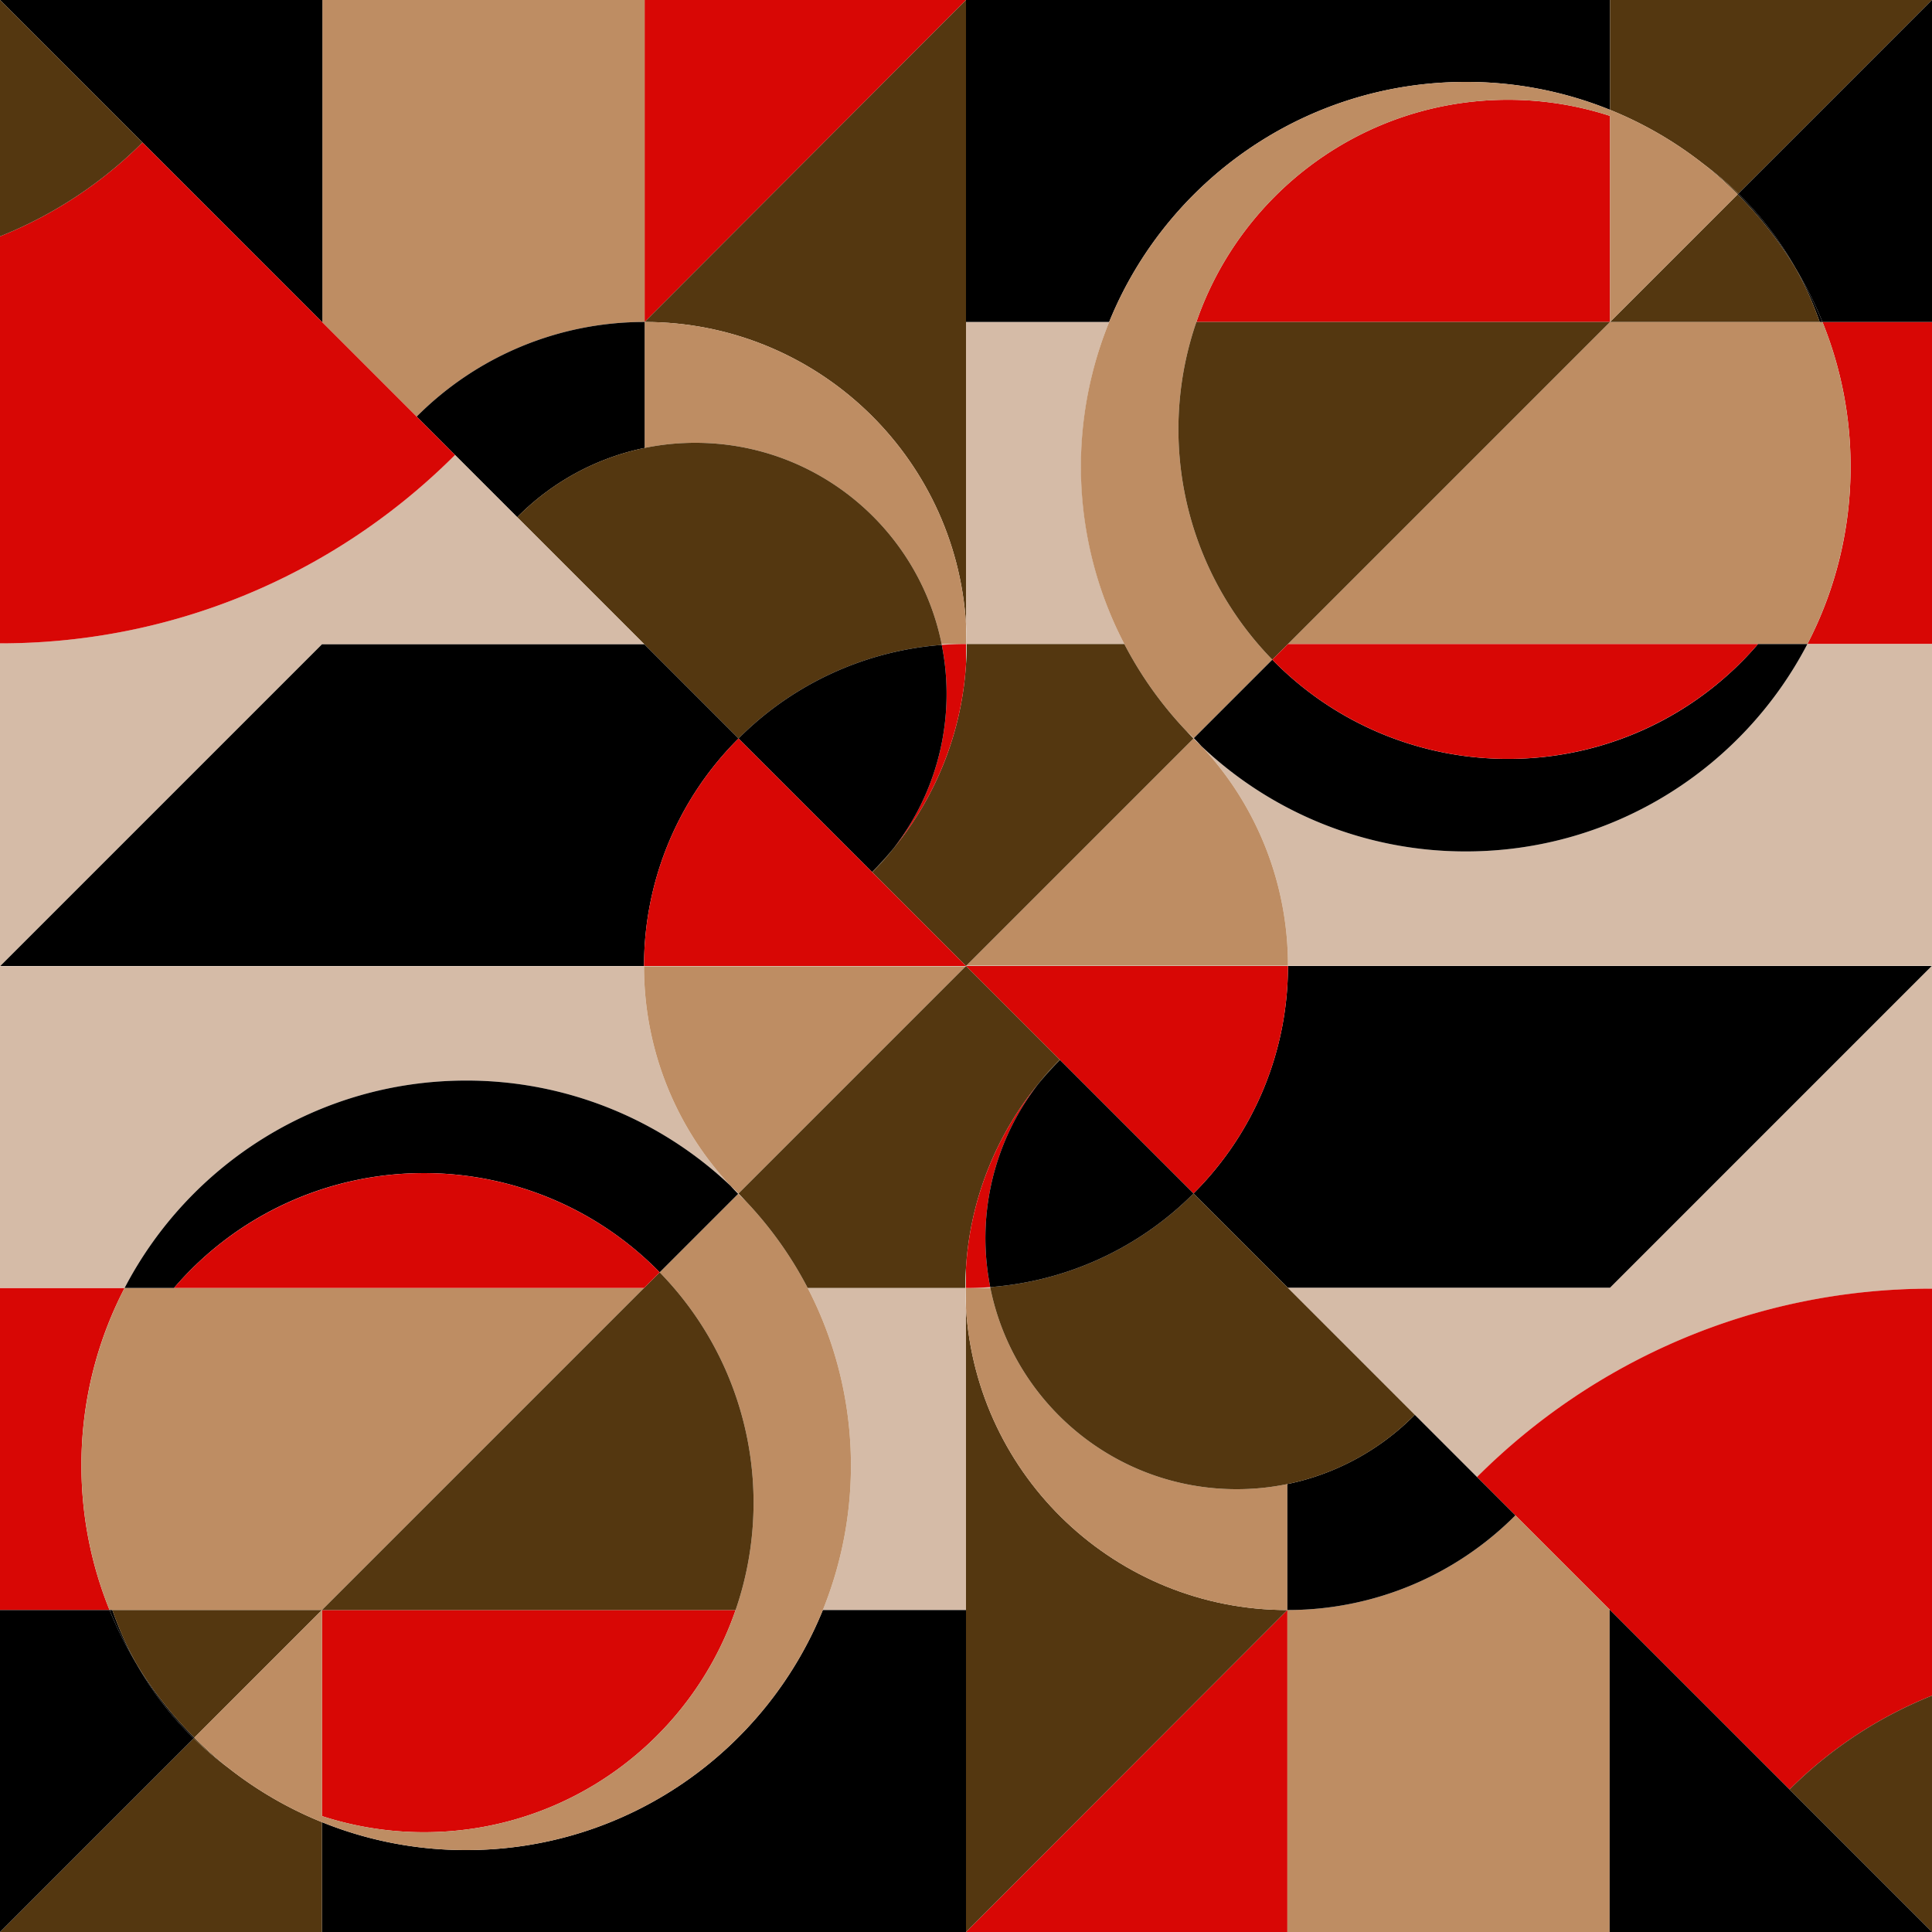
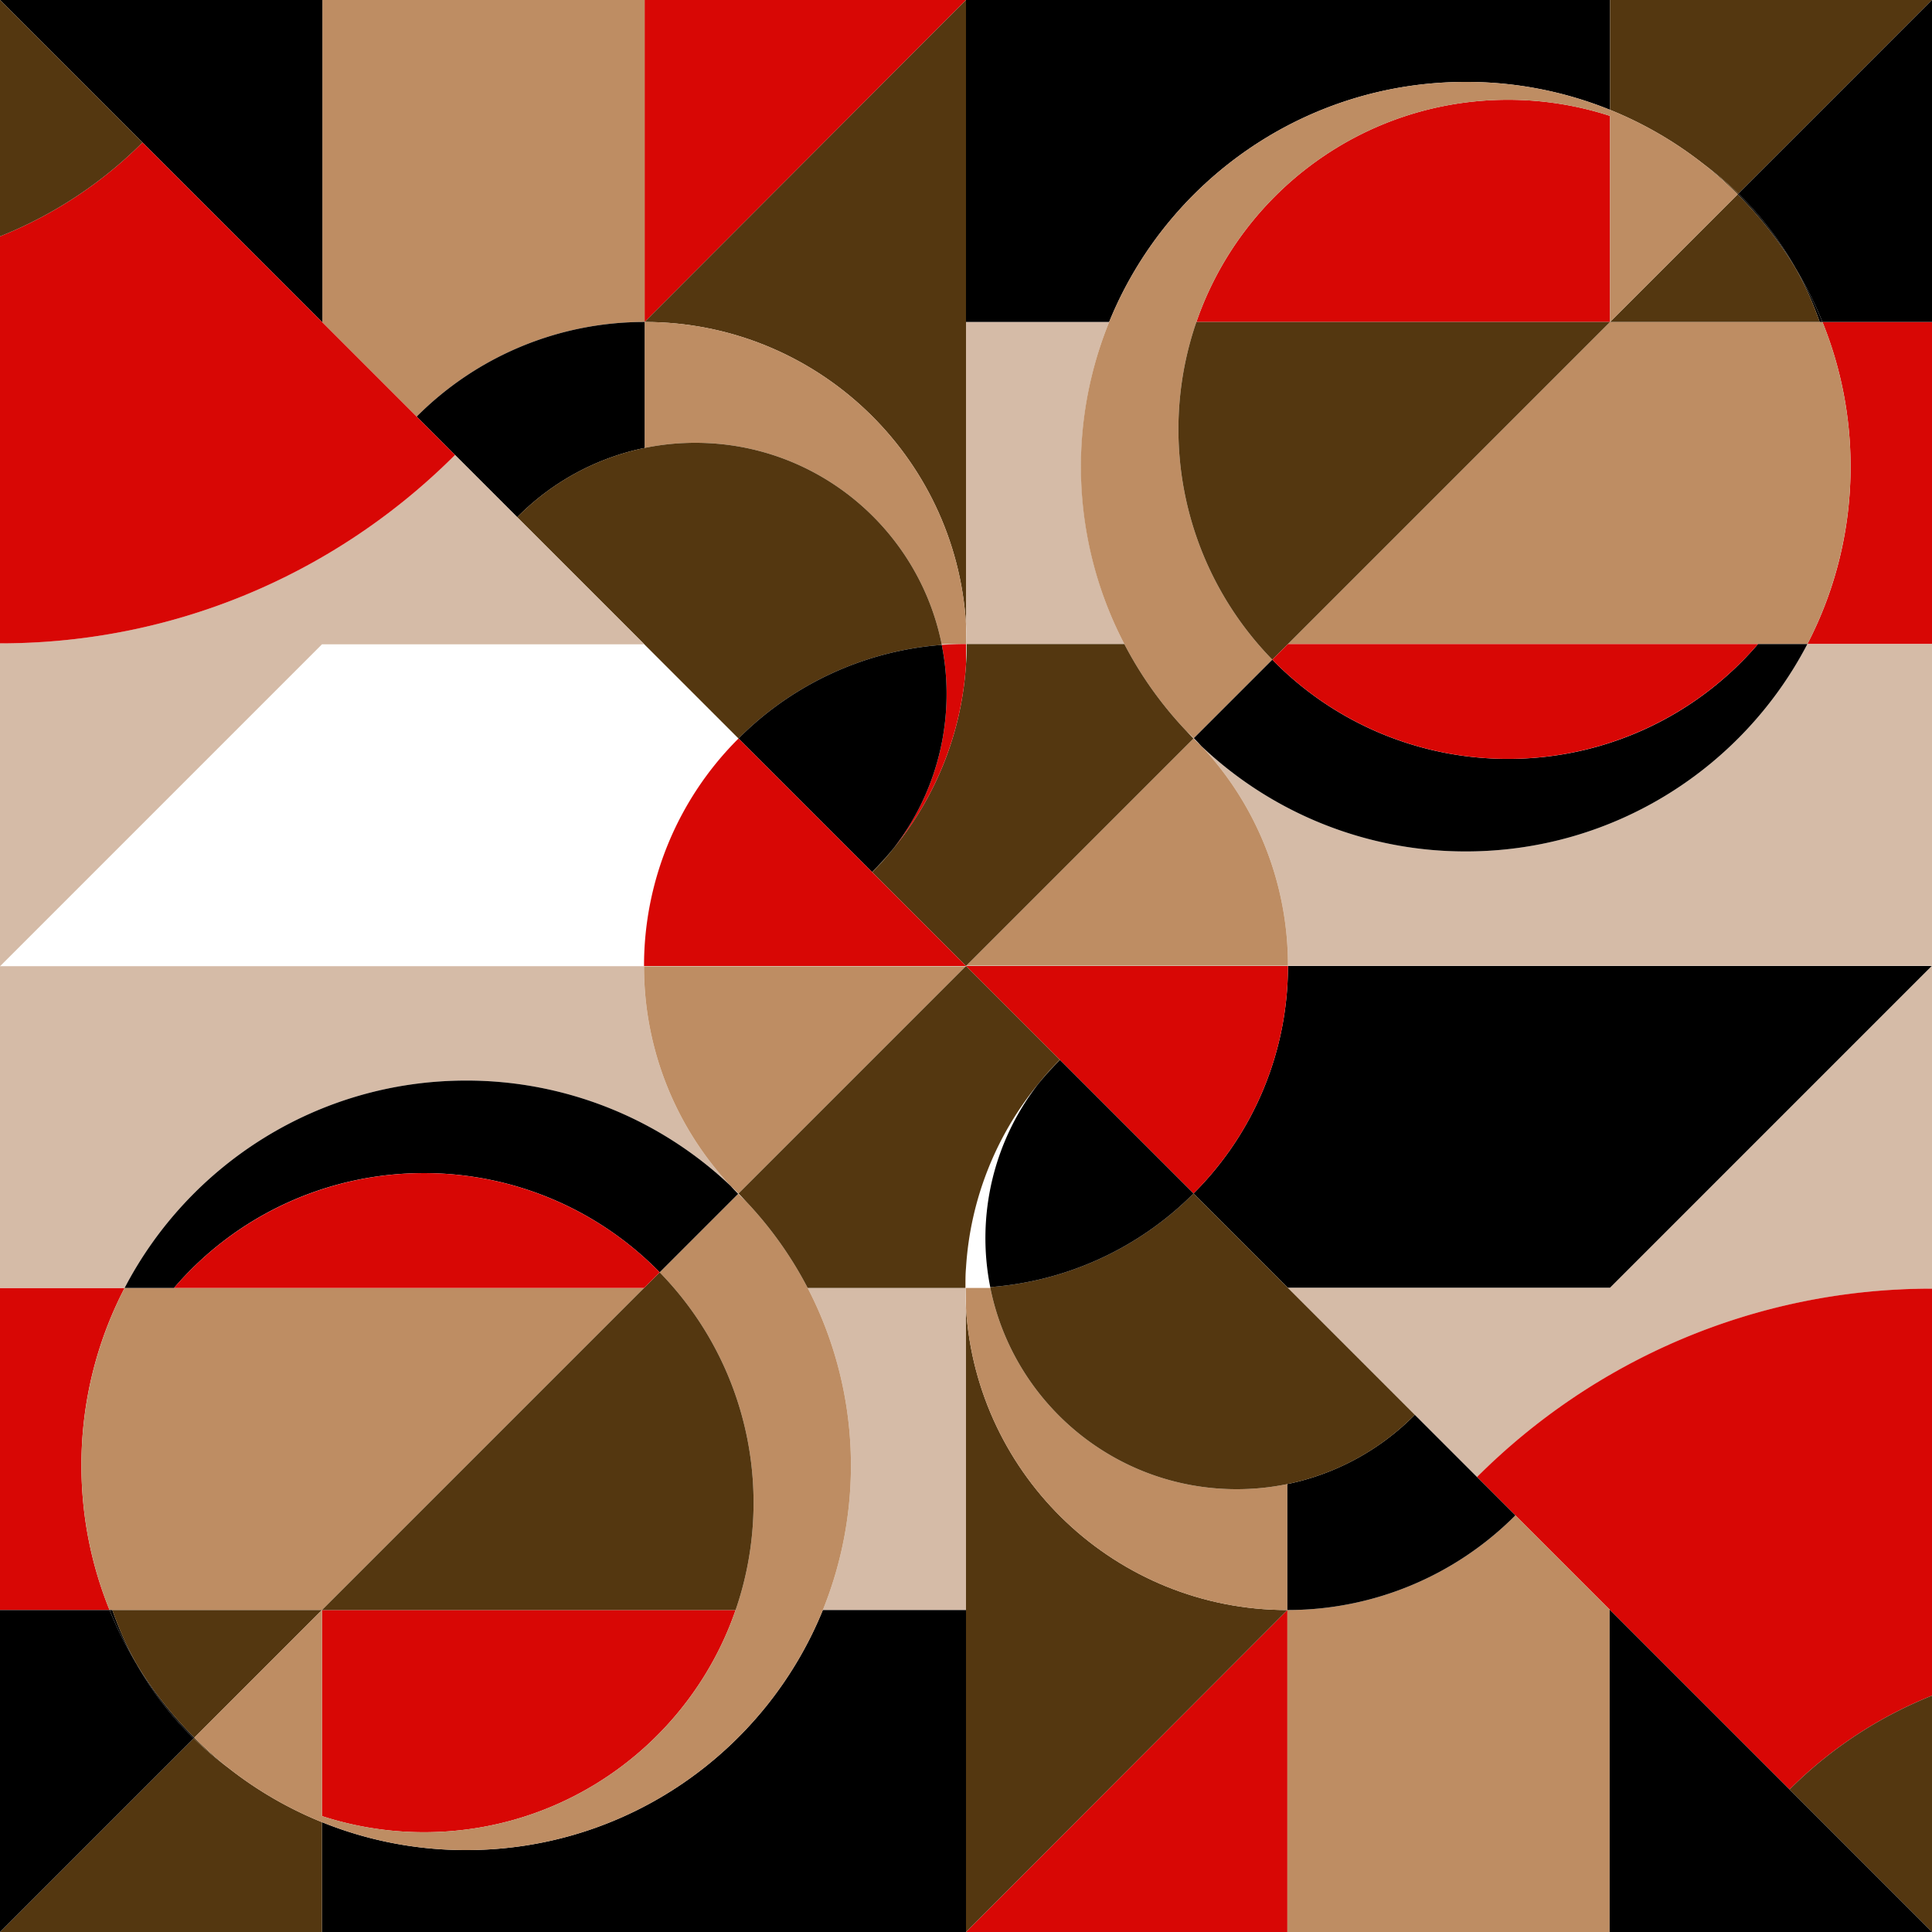
<svg xmlns="http://www.w3.org/2000/svg" viewBox="0 0 2000 2000">
  <defs>
    <style>.cls-1{fill:#d80705;}.cls-2{fill:#d5bba7;}.cls-3{fill:#be8d63;}.cls-4{fill:#543710;}</style>
  </defs>
  <g id="Capa_5" data-name="Capa 5">
    <polygon class="cls-1" points="667.3 333.3 667.3 333.3 667.3 333.3 1000 0 1000 0 667.3 0 667.3 333.3 667.3 333.3" />
    <rect class="cls-2" x="1000" width="666.7" />
    <path class="cls-2" d="M1163.9,666.7a399.3,399.3,0,0,1-15.7-333.4H1000V645.8c.4,6.9.7,13.9.7,20.9Z" />
    <path class="cls-1" d="M1915.7,483.1A396.6,396.6,0,0,1,1871,666.7h129V333.3H1886.6A397,397,0,0,1,1915.7,483.1Z" />
    <path class="cls-2" d="M1666.7,1333H1333l196,196c120.5-120.5,287-195,470.9-195h.1V1000h-.3Z" />
    <path class="cls-3" d="M1886.6,333.3H1666.7L1333.3,666.7H1871a399.7,399.7,0,0,0,15.6-333.4Z" />
    <path class="cls-1" d="M1529,1529l323.5,323.5a438.1,438.1,0,0,1,147.5-97.2V1334h-.1C1816,1334,1649.5,1408.5,1529,1529Z" />
    <path class="cls-4" d="M2000,2000V1755.3a438.1,438.1,0,0,0-147.5,97.2Z" />
    <polygon class="cls-2" points="2000 0 2000 0 2000 0 1666.7 0 1666.7 0 2000 0" />
-     <polygon class="cls-2" points="2000 0 2000 0 2000 0 2000 0" />
    <path class="cls-3" d="M333.7,333.7l97.6,97.6a332.3,332.3,0,0,1,236-98V0H333.7Z" />
    <polygon points="333.7 0 0 0 0 0 333.7 333.7 333.7 0" />
    <path d="M1999.7,1000H1333.3a331.9,331.9,0,0,1-97.8,235.5L1333,1333h333.7Z" />
    <path class="cls-1" d="M1235.5,1235.5a331.9,331.9,0,0,0,97.8-235.5H1000Z" />
    <path d="M1148.2,333.3c59.2-145.7,202.2-248.5,369.2-248.5a396.2,396.2,0,0,1,149.3,28.9V0H1000V333.3Z" />
    <path class="cls-4" d="M667.3,333.3h.2c177,.1,321.7,138.2,332.5,312.5V0Z" />
    <path class="cls-1" d="M1666.7,120a341.8,341.8,0,0,0-105.6-16.7c-149.5,0-276.5,96.2-322.6,230h428.2Z" />
    <path class="cls-4" d="M1763.2,169.6a344.4,344.4,0,0,1,36.3,30.9L2000,0H1666.7V113.7A397.8,397.8,0,0,1,1763.2,169.6Z" />
    <path d="M1858.6,277.4a405.2,405.2,0,0,1,28,55.9H2000V0h0L1799.5,200.5A341,341,0,0,1,1858.6,277.4Z" />
    <path d="M1886.6,333.3a405.2,405.2,0,0,0-28-55.9,343,343,0,0,1,25.1,55.9Z" />
    <path class="cls-4" d="M1799.5,200.5a344.4,344.4,0,0,0-36.3-30.9,395.8,395.8,0,0,1,35.6,31.6Z" />
    <path d="M1858.6,277.4a341,341,0,0,0-59.1-76.9l-.7.7A398.1,398.1,0,0,1,1858.6,277.4Z" />
    <path class="cls-4" d="M1798.8,201.2,1666.7,333.3h217a343,343,0,0,0-25.1-55.9A398.1,398.1,0,0,0,1798.8,201.2Z" />
    <polygon class="cls-2" points="2000 1000 2000 999.7 1999.7 1000 2000 1000" />
    <path class="cls-2" d="M1517.4,881.4a397,397,0,0,1-273.7-109,331.8,331.8,0,0,1,89.6,227.3H2000v-333H1871C1804.6,794.2,1671.2,881.4,1517.4,881.4Z" />
    <path class="cls-3" d="M1235.5,764.5,1000.3,999.7h333a331.8,331.8,0,0,0-89.6-227.3Z" />
    <path class="cls-3" d="M1798.8,201.2A396.8,396.8,0,0,0,1517.4,84.8c-167,0-310,102.8-369.2,248.5a397.7,397.7,0,0,0,79.7,423.2l7.9,7.7,81.3-81.3c-5.1-5.3-10.1-10.7-14.8-16.2a341.1,341.1,0,0,1-63.8-333.4c46.1-133.8,173.1-230,322.6-230A341.8,341.8,0,0,1,1666.7,120V333.3Z" />
    <path d="M1561.1,785.6a340.6,340.6,0,0,1-244-102.7l-81.3,81.3c2.7,2.7,5.3,5.4,7.9,8.2a397,397,0,0,0,273.7,109c153.8,0,287.2-87.2,353.6-214.7h-51.1A340.2,340.2,0,0,1,1561.1,785.6Z" />
    <path class="cls-2" d="M1235.5,764.5l.3-.3-7.9-7.7C1230.4,759.2,1232.9,761.9,1235.5,764.5Z" />
    <path class="cls-2" d="M1235.5,764.5l8.2,7.9c-2.6-2.8-5.2-5.5-7.9-8.2Z" />
    <path class="cls-4" d="M1238.5,333.3a341.1,341.1,0,0,0,63.8,333.4c4.7,5.5,9.7,10.9,14.8,16.2l16.2-16.2,333.4-333.4Z" />
    <path class="cls-1" d="M1317.1,682.9a341.2,341.2,0,0,0,502.8-16.2H1333.3Z" />
    <path class="cls-2" d="M1333.3,999.7v.3h666.4l.3-.3H1333.3Z" />
    <polygon class="cls-2" points="1000 1000 1000.3 999.7 1000 999.7 1000 1000" />
    <path class="cls-2" d="M1000,1000h333.3v-.3h-333Z" />
    <polygon class="cls-2" points="334 666.7 334 666.7 334 666.7 334 666.7" />
    <path class="cls-4" d="M1227.9,756.5a396.4,396.4,0,0,1-64-89.8H1000.7c0,7-.3,13.9-.7,20.8a332.5,332.5,0,0,1-75,190.7A272.6,272.6,0,0,1,903,903l97,97v-.3h.3l235.2-235.2C1232.9,761.9,1230.4,759.2,1227.9,756.5Z" />
    <path class="cls-2" d="M1000.3,666.7h.4c0-7-.3-14-.7-20.9v20.9Z" />
    <path class="cls-3" d="M720,458.4c125.8,0,230.8,89.5,254.8,208.3H1000V645.8C989.2,471.5,844.5,333.4,667.5,333.3h-.2V463.7A260.9,260.9,0,0,1,720,458.4Z" />
    <path d="M667.3,463.7V333.3a332.3,332.3,0,0,0-236,98L535.4,535.4A259,259,0,0,1,667.3,463.7Z" />
    <path class="cls-2" d="M667.5,333.3h0Z" />
    <path class="cls-2" d="M1000.7,666.7Z" />
    <path class="cls-2" d="M1000.3,666.7h0Z" />
    <path class="cls-2" d="M1000.7,666.7h-.7v20.8C1000.4,680.6,1000.7,673.7,1000.7,666.7Z" />
    <path class="cls-2" d="M1000,666.7H974.8c0,.3.1.6.1.9C983.2,667,991.6,666.7,1000,666.7Z" />
    <path class="cls-1" d="M925,878.2a332.5,332.5,0,0,0,75-190.7V666.7c-8.4,0-16.8.3-25.1.9A260.1,260.1,0,0,1,925,878.2Z" />
    <path class="cls-4" d="M925,878.2c-7,8.5-14.5,16.7-22.3,24.5l.3.3A272.6,272.6,0,0,0,925,878.2Z" />
    <path class="cls-2" d="M883.2,920.6A254,254,0,0,0,903,903l-.3-.3C896.5,908.9,890,914.9,883.2,920.6Z" />
    <path class="cls-4" d="M974.8,666.7c-24-118.8-129-208.3-254.8-208.3a258.2,258.2,0,0,0-184.6,77L666.7,666.7l97.8,97.8a332.3,332.3,0,0,1,210.4-96.9C974.9,667.3,974.8,667,974.8,666.7Z" />
    <path d="M925,878.2a260.1,260.1,0,0,0,49.9-210.6,332.3,332.3,0,0,0-210.4,96.9L902.7,902.7C910.5,894.9,918,886.7,925,878.2Z" />
    <polygon class="cls-1" points="1332.7 1666.7 1332.7 1666.7 1332.7 1666.7 1000 2000 1000 2000 1332.7 2000 1332.7 1666.7 1332.7 1666.7" />
    <rect class="cls-2" x="333.3" y="2000" width="666.7" />
    <path class="cls-2" d="M836.1,1333.3a399.3,399.3,0,0,1,15.7,333.4H1000V1354.2c-.4-6.9-.7-13.9-.7-20.9Z" />
    <path class="cls-1" d="M84.3,1516.9A396.6,396.6,0,0,1,129,1333.3H0v333.4H113.4A397,397,0,0,1,84.3,1516.9Z" />
    <path class="cls-2" d="M333.3,667H667L471,471C350.5,591.5,184,666,.1,666H0v334H.3Z" />
    <path class="cls-3" d="M180.1,1333.3H129a399.7,399.7,0,0,0-15.6,333.4H333.3l333.4-333.4Z" />
    <path class="cls-1" d="M471,471,147.5,147.5A438.1,438.1,0,0,1,0,244.7V666H.1C184,666,350.5,591.5,471,471Z" />
    <path class="cls-4" d="M0,0V244.7a438.1,438.1,0,0,0,147.5-97.2Z" />
    <polygon class="cls-2" points="0 2000 0 2000 0 2000 333.3 2000 333.3 2000 0 2000" />
    <polygon class="cls-2" points="0 2000 0 2000 0 2000 0 2000" />
    <path class="cls-3" d="M1666.3,1666.3l-97.6-97.6a332.3,332.3,0,0,1-236,98V2000h333.6Z" />
    <polygon points="1666.3 2000 2000 2000 2000 2000 1666.3 1666.3 1666.3 2000" />
-     <path d="M.3,1000H666.7a331.9,331.9,0,0,1,97.8-235.5L667,667H333.3Z" />
-     <path class="cls-1" d="M764.5,764.5A331.9,331.9,0,0,0,666.7,1000H1000Z" />
+     <path class="cls-1" d="M764.5,764.5A331.9,331.9,0,0,0,666.7,1000H1000" />
    <path d="M851.8,1666.7c-59.2,145.7-202.2,248.5-369.2,248.5a396.2,396.2,0,0,1-149.3-28.9V2000H1000V1666.7Z" />
    <path class="cls-4" d="M1332.5,1666.7c-177-.1-321.7-138.2-332.5-312.5V2000l332.7-333.3Z" />
    <path class="cls-1" d="M333.3,1880a341.8,341.8,0,0,0,105.6,16.7c149.5,0,276.5-96.2,322.6-230H333.3Z" />
    <path class="cls-4" d="M236.8,1830.4a344.4,344.4,0,0,1-36.3-30.9L0,2000H333.3V1886.3A397.8,397.8,0,0,1,236.8,1830.4Z" />
    <path d="M141.4,1722.6a405.2,405.2,0,0,1-28-55.9H0V2000H0l200.5-200.5A341,341,0,0,1,141.4,1722.6Z" />
    <path d="M113.4,1666.7a405.2,405.2,0,0,0,28,55.9,343,343,0,0,1-25.1-55.9Z" />
    <path class="cls-4" d="M200.5,1799.5a344.4,344.4,0,0,0,36.3,30.9,395.8,395.8,0,0,1-35.6-31.6Z" />
    <path d="M141.4,1722.6a341,341,0,0,0,59.1,76.9l.7-.7A398.1,398.1,0,0,1,141.4,1722.6Z" />
    <path class="cls-4" d="M201.2,1798.8l132.1-132.1h-217a343,343,0,0,0,25.1,55.9A398.1,398.1,0,0,0,201.2,1798.8Z" />
    <polygon class="cls-2" points="0 1000 0 1000.3 0.3 1000 0 1000" />
    <path class="cls-2" d="M482.6,1118.6a397,397,0,0,1,273.7,109,331.8,331.8,0,0,1-89.6-227.3H0v333H129C195.4,1205.8,328.8,1118.6,482.6,1118.6Z" />
    <path class="cls-3" d="M764.5,1235.5l235.2-235.2h-333a331.8,331.8,0,0,0,89.6,227.3Z" />
    <path class="cls-3" d="M836.1,1333.3a396.4,396.4,0,0,0-64-89.8l-7.9-7.7-81.3,81.3c5.1,5.3,10.1,10.7,14.8,16.2a341.1,341.1,0,0,1,63.8,333.4c-46.1,133.8-173.1,230-322.6,230A341.8,341.8,0,0,1,333.3,1880V1666.7L201.2,1798.8a396.8,396.8,0,0,0,281.4,116.4c167,0,310-102.8,369.2-248.5a399.3,399.3,0,0,0-15.7-333.4Z" />
    <path d="M438.9,1214.4a340.6,340.6,0,0,1,244,102.7l81.3-81.3c-2.7-2.7-5.3-5.4-7.9-8.2a397,397,0,0,0-273.7-109c-153.8,0-287.2,87.2-353.6,214.7h51.1A340.2,340.2,0,0,1,438.9,1214.4Z" />
-     <path class="cls-2" d="M764.5,1235.5l-.3.3,7.9,7.7C769.6,1240.8,767.1,1238.1,764.5,1235.5Z" />
    <path class="cls-2" d="M764.5,1235.5l-8.2-7.9c2.6,2.8,5.2,5.5,7.9,8.2Z" />
    <path class="cls-4" d="M697.7,1333.3c-4.7-5.5-9.7-10.9-14.8-16.2l-16.2,16.2L333.3,1666.7H761.5a341.1,341.1,0,0,0-63.8-333.4Z" />
    <path class="cls-1" d="M682.9,1317.1a341.2,341.2,0,0,0-502.8,16.2H666.7Z" />
    <path class="cls-2" d="M666.7,1000.3v-.3H.3l-.3.3H666.7Z" />
    <polygon class="cls-2" points="1000 1000 999.7 1000.3 1000 1000.3 1000 1000" />
    <path class="cls-2" d="M1000,1000H666.7v.3h333Z" />
    <polygon class="cls-2" points="1666 1333.3 1666 1333.3 1666 1333.3 1666 1333.3" />
    <path class="cls-4" d="M1000,1000v.3h-.3L764.5,1235.5c2.6,2.6,5.1,5.3,7.6,8a396.4,396.4,0,0,1,64,89.8H999.3c0-7,.3-13.9.7-20.8a332.5,332.5,0,0,1,75-190.7,272.6,272.6,0,0,1,22-24.8Z" />
    <path class="cls-2" d="M999.7,1333.3h-.4c0,7,.3,14,.7,20.9v-20.9Z" />
    <path class="cls-3" d="M1280,1541.6c-125.8,0-230.8-89.5-254.8-208.3H1000v20.9c10.8,174.3,155.5,312.4,332.5,312.5h.2V1536.3A260.9,260.9,0,0,1,1280,1541.6Z" />
    <path d="M1332.7,1536.3v130.4a332.3,332.3,0,0,0,236-98l-104.1-104.1A259,259,0,0,1,1332.7,1536.3Z" />
    <path class="cls-2" d="M1332.5,1666.7h0Z" />
    <path class="cls-2" d="M999.3,1333.3Z" />
    <path class="cls-2" d="M999.7,1333.3h0Z" />
    <path class="cls-2" d="M999.3,1333.3h.7v-20.8C999.6,1319.4,999.3,1326.3,999.3,1333.3Z" />
-     <path class="cls-2" d="M1000,1333.3h25.2c0-.3-.1-.6-.1-.9C1016.8,1333,1008.4,1333.3,1000,1333.3Z" />
-     <path class="cls-1" d="M1075,1121.8a332.5,332.5,0,0,0-75,190.7v20.8c8.4,0,16.8-.3,25.1-.9a260.1,260.1,0,0,1,49.9-210.6Z" />
    <path class="cls-4" d="M1075,1121.8c7-8.5,14.5-16.7,22.3-24.5l-.3-.3A272.6,272.6,0,0,0,1075,1121.8Z" />
    <path class="cls-4" d="M1333.3,1333.3l-97.8-97.8a332.3,332.3,0,0,1-210.4,96.9c0,.3.1.6.1.9,24,118.8,129,208.3,254.8,208.3a258.2,258.2,0,0,0,184.6-77Z" />
    <path d="M1075,1121.8a260.1,260.1,0,0,0-49.9,210.6,332.3,332.3,0,0,0,210.4-96.9l-138.2-138.2C1089.5,1105.1,1082,1113.3,1075,1121.8Z" />
  </g>
</svg>